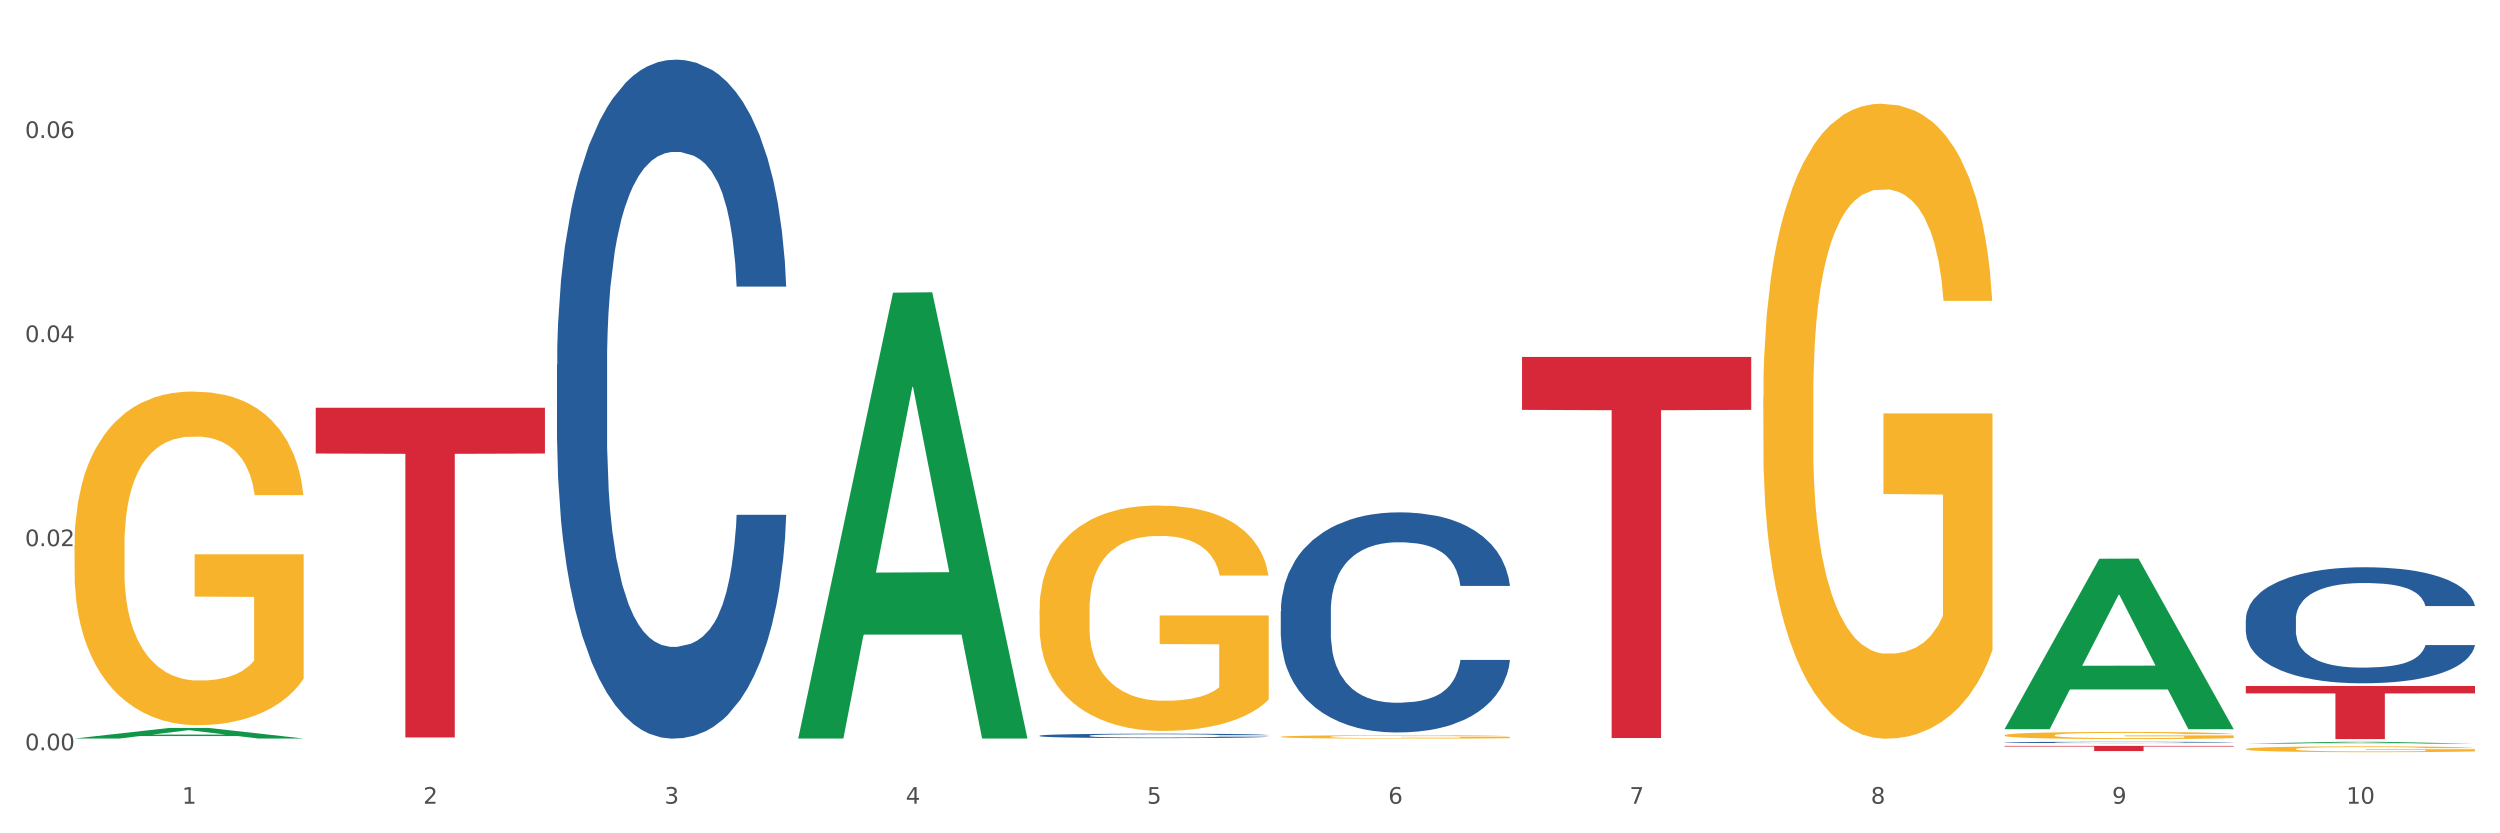
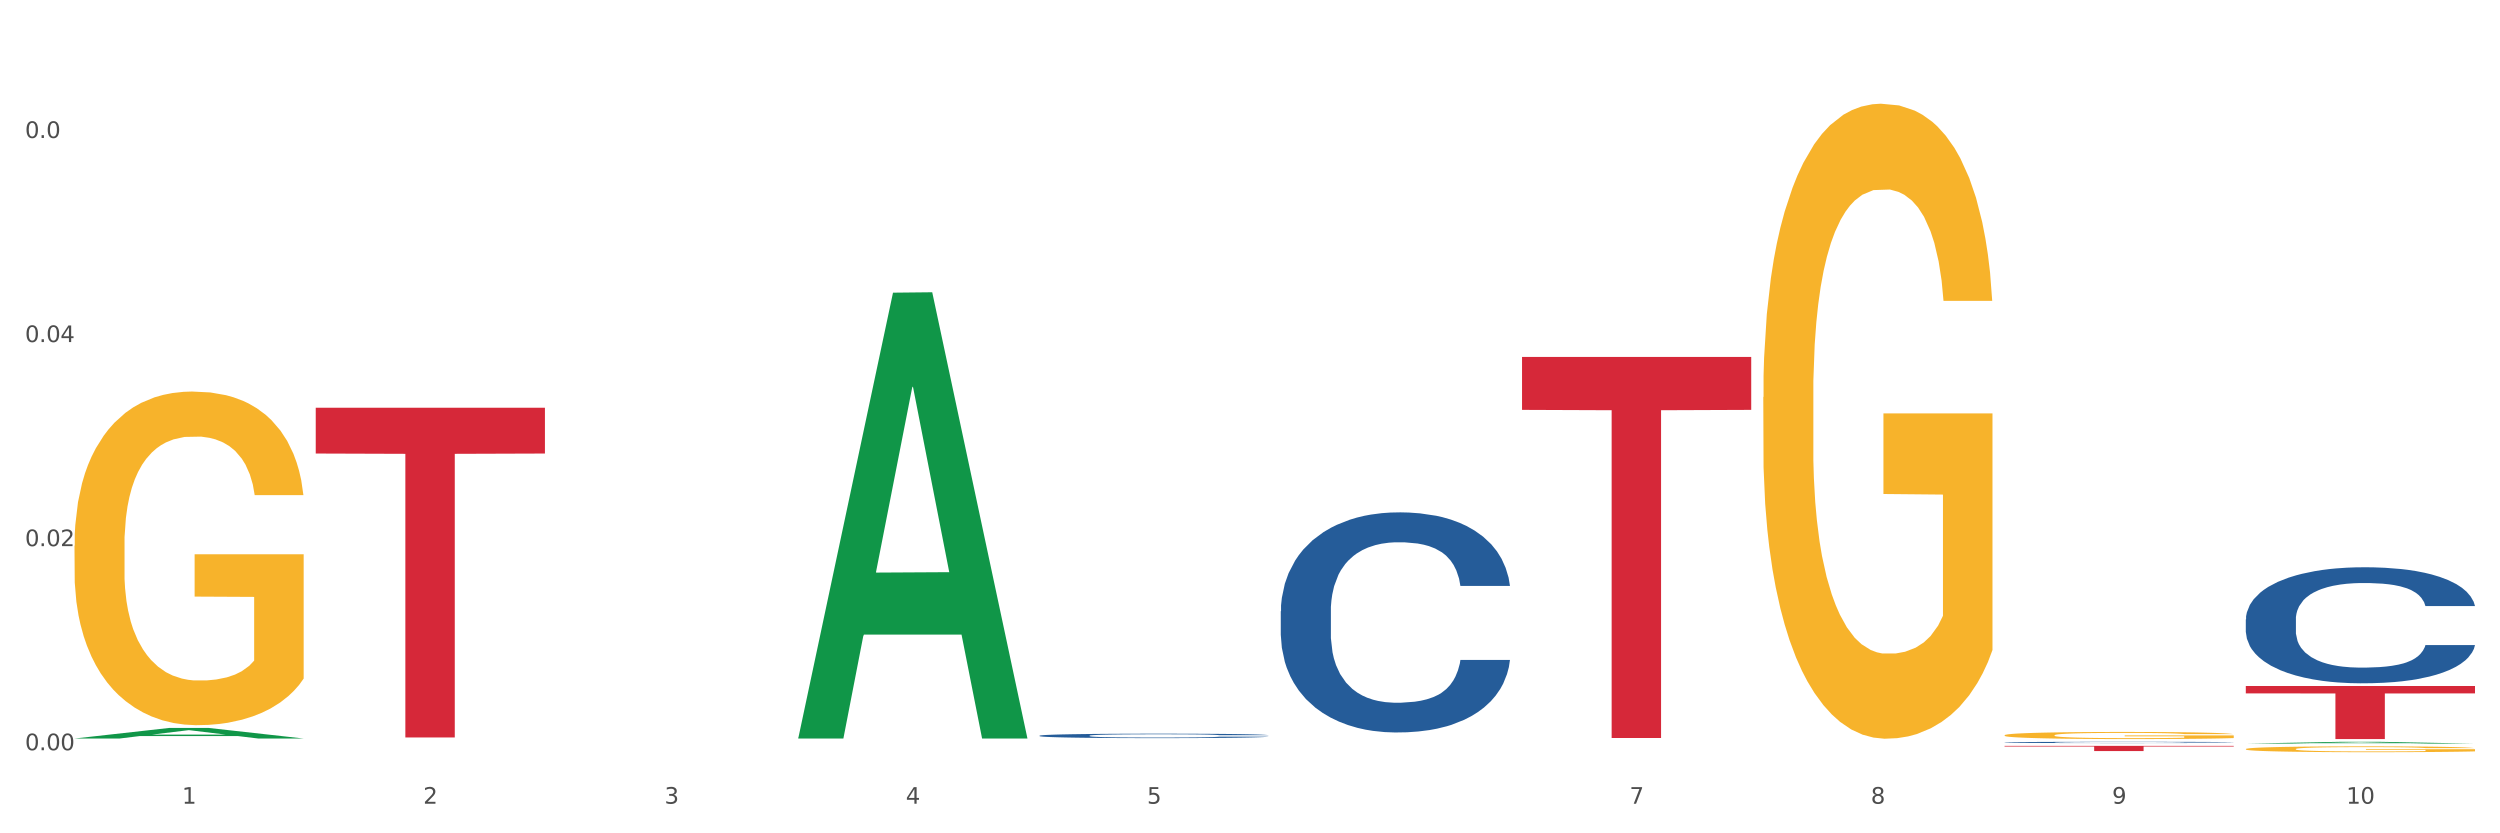
<svg xmlns="http://www.w3.org/2000/svg" xmlns:xlink="http://www.w3.org/1999/xlink" width="1080pt" height="360pt" viewBox="0 0 1080 360" version="1.1">
  <rect x="0" y="0" width="1080" height="360" fill="#333333" stroke="none" />
  <defs>
    <style type="text/css">*{stroke-linejoin: round; stroke-linecap: butt}</style>
  </defs>
  <g id="figure_1">
    <g id="patch_1">
      <path d="M 0 360  L 1080 360  L 1080 0  L 0 0  z " style="fill: #ffffff; stroke: #ffffff; stroke-linejoin: miter" />
    </g>
    <g id="axes_1">
      <g id="matplotlib.axis_1">
        <g id="xtick_1">
          <g id="text_1">
            <g style="fill: #4d4d4d" transform="translate(78.627 347.204) scale(0.096 -0.096)">
              <defs>
                <path id="DejaVuSans-31" d="M 794 531  L 1825 531  L 1825 4091  L 703 3866  L 703 4441  L 1819 4666  L 2450 4666  L 2450 531  L 3481 531  L 3481 0  L 794 0  L 794 531  z " transform="scale(0.016)" />
              </defs>
              <use xlink:href="#DejaVuSans-31" />
            </g>
          </g>
        </g>
        <g id="xtick_2">
          <g id="text_2">
            <g style="fill: #4d4d4d" transform="translate(182.851 347.204) scale(0.096 -0.096)">
              <defs>
                <path id="DejaVuSans-32" d="M 1228 531  L 3431 531  L 3431 0  L 469 0  L 469 531  Q 828 903 1448 1529  Q 2069 2156 2228 2338  Q 2531 2678 2651 2914  Q 2772 3150 2772 3378  Q 2772 3750 2511 3984  Q 2250 4219 1831 4219  Q 1534 4219 1204 4116  Q 875 4013 500 3803  L 500 4441  Q 881 4594 1212 4672  Q 1544 4750 1819 4750  Q 2544 4750 2975 4387  Q 3406 4025 3406 3419  Q 3406 3131 3298 2873  Q 3191 2616 2906 2266  Q 2828 2175 2409 1742  Q 1991 1309 1228 531  z " transform="scale(0.016)" />
              </defs>
              <use xlink:href="#DejaVuSans-32" />
            </g>
          </g>
        </g>
        <g id="xtick_3">
          <g id="text_3">
            <g style="fill: #4d4d4d" transform="translate(287.074 347.204) scale(0.096 -0.096)">
              <defs>
                <path id="DejaVuSans-33" d="M 2597 2516  Q 3050 2419 3304 2112  Q 3559 1806 3559 1356  Q 3559 666 3084 287  Q 2609 -91 1734 -91  Q 1441 -91 1130 -33  Q 819 25 488 141  L 488 750  Q 750 597 1062 519  Q 1375 441 1716 441  Q 2309 441 2620 675  Q 2931 909 2931 1356  Q 2931 1769 2642 2001  Q 2353 2234 1838 2234  L 1294 2234  L 1294 2753  L 1863 2753  Q 2328 2753 2575 2939  Q 2822 3125 2822 3475  Q 2822 3834 2567 4026  Q 2313 4219 1838 4219  Q 1578 4219 1281 4162  Q 984 4106 628 3988  L 628 4550  Q 988 4650 1302 4700  Q 1616 4750 1894 4750  Q 2613 4750 3031 4423  Q 3450 4097 3450 3541  Q 3450 3153 3228 2886  Q 3006 2619 2597 2516  z " transform="scale(0.016)" />
              </defs>
              <use xlink:href="#DejaVuSans-33" />
            </g>
          </g>
        </g>
        <g id="xtick_4">
          <g id="text_4">
            <g style="fill: #4d4d4d" transform="translate(391.298 347.204) scale(0.096 -0.096)">
              <defs>
                <path id="DejaVuSans-34" d="M 2419 4116  L 825 1625  L 2419 1625  L 2419 4116  z M 2253 4666  L 3047 4666  L 3047 1625  L 3713 1625  L 3713 1100  L 3047 1100  L 3047 0  L 2419 0  L 2419 1100  L 313 1100  L 313 1709  L 2253 4666  z " transform="scale(0.016)" />
              </defs>
              <use xlink:href="#DejaVuSans-34" />
            </g>
          </g>
        </g>
        <g id="xtick_5">
          <g id="text_5">
            <g style="fill: #4d4d4d" transform="translate(495.522 347.204) scale(0.096 -0.096)">
              <defs>
                <path id="DejaVuSans-35" d="M 691 4666  L 3169 4666  L 3169 4134  L 1269 4134  L 1269 2991  Q 1406 3038 1543 3061  Q 1681 3084 1819 3084  Q 2600 3084 3056 2656  Q 3513 2228 3513 1497  Q 3513 744 3044 326  Q 2575 -91 1722 -91  Q 1428 -91 1123 -41  Q 819 9 494 109  L 494 744  Q 775 591 1075 516  Q 1375 441 1709 441  Q 2250 441 2565 725  Q 2881 1009 2881 1497  Q 2881 1984 2565 2268  Q 2250 2553 1709 2553  Q 1456 2553 1204 2497  Q 953 2441 691 2322  L 691 4666  z " transform="scale(0.016)" />
              </defs>
              <use xlink:href="#DejaVuSans-35" />
            </g>
          </g>
        </g>
        <g id="xtick_6">
          <g id="text_6">
            <g style="fill: #4d4d4d" transform="translate(599.745 347.204) scale(0.096 -0.096)">
              <defs>
-                 <path id="DejaVuSans-36" d="M 2113 2584  Q 1688 2584 1439 2293  Q 1191 2003 1191 1497  Q 1191 994 1439 701  Q 1688 409 2113 409  Q 2538 409 2786 701  Q 3034 994 3034 1497  Q 3034 2003 2786 2293  Q 2538 2584 2113 2584  z M 3366 4563  L 3366 3988  Q 3128 4100 2886 4159  Q 2644 4219 2406 4219  Q 1781 4219 1451 3797  Q 1122 3375 1075 2522  Q 1259 2794 1537 2939  Q 1816 3084 2150 3084  Q 2853 3084 3261 2657  Q 3669 2231 3669 1497  Q 3669 778 3244 343  Q 2819 -91 2113 -91  Q 1303 -91 875 529  Q 447 1150 447 2328  Q 447 3434 972 4092  Q 1497 4750 2381 4750  Q 2619 4750 2861 4703  Q 3103 4656 3366 4563  z " transform="scale(0.016)" />
-               </defs>
+                 </defs>
              <use xlink:href="#DejaVuSans-36" />
            </g>
          </g>
        </g>
        <g id="xtick_7">
          <g id="text_7">
            <g style="fill: #4d4d4d" transform="translate(703.969 347.204) scale(0.096 -0.096)">
              <defs>
                <path id="DejaVuSans-37" d="M 525 4666  L 3525 4666  L 3525 4397  L 1831 0  L 1172 0  L 2766 4134  L 525 4134  L 525 4666  z " transform="scale(0.016)" />
              </defs>
              <use xlink:href="#DejaVuSans-37" />
            </g>
          </g>
        </g>
        <g id="xtick_8">
          <g id="text_8">
            <g style="fill: #4d4d4d" transform="translate(808.193 347.204) scale(0.096 -0.096)">
              <defs>
                <path id="DejaVuSans-38" d="M 2034 2216  Q 1584 2216 1326 1975  Q 1069 1734 1069 1313  Q 1069 891 1326 650  Q 1584 409 2034 409  Q 2484 409 2743 651  Q 3003 894 3003 1313  Q 3003 1734 2745 1975  Q 2488 2216 2034 2216  z M 1403 2484  Q 997 2584 770 2862  Q 544 3141 544 3541  Q 544 4100 942 4425  Q 1341 4750 2034 4750  Q 2731 4750 3128 4425  Q 3525 4100 3525 3541  Q 3525 3141 3298 2862  Q 3072 2584 2669 2484  Q 3125 2378 3379 2068  Q 3634 1759 3634 1313  Q 3634 634 3220 271  Q 2806 -91 2034 -91  Q 1263 -91 848 271  Q 434 634 434 1313  Q 434 1759 690 2068  Q 947 2378 1403 2484  z M 1172 3481  Q 1172 3119 1398 2916  Q 1625 2713 2034 2713  Q 2441 2713 2670 2916  Q 2900 3119 2900 3481  Q 2900 3844 2670 4047  Q 2441 4250 2034 4250  Q 1625 4250 1398 4047  Q 1172 3844 1172 3481  z " transform="scale(0.016)" />
              </defs>
              <use xlink:href="#DejaVuSans-38" />
            </g>
          </g>
        </g>
        <g id="xtick_9">
          <g id="text_9">
            <g style="fill: #4d4d4d" transform="translate(912.416 347.204) scale(0.096 -0.096)">
              <defs>
                <path id="DejaVuSans-39" d="M 703 97  L 703 672  Q 941 559 1184 500  Q 1428 441 1663 441  Q 2288 441 2617 861  Q 2947 1281 2994 2138  Q 2813 1869 2534 1725  Q 2256 1581 1919 1581  Q 1219 1581 811 2004  Q 403 2428 403 3163  Q 403 3881 828 4315  Q 1253 4750 1959 4750  Q 2769 4750 3195 4129  Q 3622 3509 3622 2328  Q 3622 1225 3098 567  Q 2575 -91 1691 -91  Q 1453 -91 1209 -44  Q 966 3 703 97  z M 1959 2075  Q 2384 2075 2632 2365  Q 2881 2656 2881 3163  Q 2881 3666 2632 3958  Q 2384 4250 1959 4250  Q 1534 4250 1286 3958  Q 1038 3666 1038 3163  Q 1038 2656 1286 2365  Q 1534 2075 1959 2075  z " transform="scale(0.016)" />
              </defs>
              <use xlink:href="#DejaVuSans-39" />
            </g>
          </g>
        </g>
        <g id="xtick_10">
          <g id="text_10">
            <g style="fill: #4d4d4d" transform="translate(1013.586 347.204) scale(0.096 -0.096)">
              <defs>
                <path id="DejaVuSans-30" d="M 2034 4250  Q 1547 4250 1301 3770  Q 1056 3291 1056 2328  Q 1056 1369 1301 889  Q 1547 409 2034 409  Q 2525 409 2770 889  Q 3016 1369 3016 2328  Q 3016 3291 2770 3770  Q 2525 4250 2034 4250  z M 2034 4750  Q 2819 4750 3233 4129  Q 3647 3509 3647 2328  Q 3647 1150 3233 529  Q 2819 -91 2034 -91  Q 1250 -91 836 529  Q 422 1150 422 2328  Q 422 3509 836 4129  Q 1250 4750 2034 4750  z " transform="scale(0.016)" />
              </defs>
              <use xlink:href="#DejaVuSans-31" />
              <use xlink:href="#DejaVuSans-30" transform="translate(63.623 0)" />
            </g>
          </g>
        </g>
        <g id="xtick_11" />
        <g id="xtick_12" />
        <g id="xtick_13" />
        <g id="xtick_14" />
        <g id="xtick_15" />
        <g id="xtick_16" />
        <g id="xtick_17" />
        <g id="xtick_18" />
        <g id="xtick_19" />
      </g>
      <g id="matplotlib.axis_2">
        <g id="ytick_1">
          <g id="text_11">
            <g style="fill: #4d4d4d" transform="translate(10.8 324.106) scale(0.096 -0.096)">
              <defs>
                <path id="DejaVuSans-2e" d="M 684 794  L 1344 794  L 1344 0  L 684 0  L 684 794  z " transform="scale(0.016)" />
              </defs>
              <use xlink:href="#DejaVuSans-30" />
              <use xlink:href="#DejaVuSans-2e" transform="translate(63.623 0)" />
              <use xlink:href="#DejaVuSans-30" transform="translate(95.41 0)" />
              <use xlink:href="#DejaVuSans-30" transform="translate(159.033 0)" />
            </g>
          </g>
        </g>
        <g id="ytick_2">
          <g id="text_12">
            <g style="fill: #4d4d4d" transform="translate(10.8 235.94) scale(0.096 -0.096)">
              <use xlink:href="#DejaVuSans-30" />
              <use xlink:href="#DejaVuSans-2e" transform="translate(63.623 0)" />
              <use xlink:href="#DejaVuSans-30" transform="translate(95.41 0)" />
              <use xlink:href="#DejaVuSans-32" transform="translate(159.033 0)" />
            </g>
          </g>
        </g>
        <g id="ytick_3">
          <g id="text_13">
            <g style="fill: #4d4d4d" transform="translate(10.8 147.774) scale(0.096 -0.096)">
              <use xlink:href="#DejaVuSans-30" />
              <use xlink:href="#DejaVuSans-2e" transform="translate(63.623 0)" />
              <use xlink:href="#DejaVuSans-30" transform="translate(95.41 0)" />
              <use xlink:href="#DejaVuSans-34" transform="translate(159.033 0)" />
            </g>
          </g>
        </g>
        <g id="ytick_4">
          <g id="text_14">
            <g style="fill: #4d4d4d" transform="translate(10.8 59.608) scale(0.096 -0.096)">
              <use xlink:href="#DejaVuSans-30" />
              <use xlink:href="#DejaVuSans-2e" transform="translate(63.623 0)" />
              <use xlink:href="#DejaVuSans-30" transform="translate(95.41 0)" />
              <use xlink:href="#DejaVuSans-36" transform="translate(159.033 0)" />
            </g>
          </g>
        </g>
        <g id="ytick_5" />
        <g id="ytick_6" />
        <g id="ytick_7" />
        <g id="ytick_8" />
      </g>
      <g id="PolyCollection_1">
        <path d="M 32.175 319.033  L 32.277 319.029  L 73.107 314.467  L 90.051 314.463  L 131.187 319.042  L 111.589 319.042  L 102.709 317.976  L 60.552 317.976  L 60.246 317.993  L 51.671 319.042  L 32.175 319.042  L 32.175 319.033  L 65.86 317.339  L 97.401 317.335  L 81.783 315.439  L 81.579 315.43  L 81.375 315.443  L 65.758 317.335  L 65.86 317.339  L 32.175 319.033  z " clip-path="url(#p95e0b99936)" style="fill: #109648" />
        <path d="M 865.964 322.201  L 964.976 322.201  L 964.976 322.515  L 926.028 322.517  L 926.028 324.459  L 904.677 324.459  L 904.677 322.517  L 865.964 322.515  L 865.964 322.203  L 865.964 322.201  z " clip-path="url(#p95e0b99936)" style="fill: #d62839" />
        <path d="M 657.517 154.188  L 756.529 154.188  L 756.529 177.065  L 717.581 177.219  L 717.581 318.809  L 696.23 318.809  L 696.23 177.219  L 657.517 177.065  L 657.517 154.342  L 657.517 154.188  z " clip-path="url(#p95e0b99936)" style="fill: #d62839" />
        <path d="M 136.399 176.127  L 235.411 176.127  L 235.411 195.925  L 196.463 196.059  L 196.463 318.589  L 175.112 318.589  L 175.112 196.059  L 136.399 195.925  L 136.399 176.261  L 136.399 176.127  z " clip-path="url(#p95e0b99936)" style="fill: #d62839" />
        <path d="M 970.188 323.589  L 970.304 323.586  L 970.304 323.503  L 970.538 323.432  L 971.707 323.258  L 973.461 323.115  L 974.747 323.039  L 976.032 322.976  L 977.552 322.914  L 979.422 322.849  L 982.813 322.755  L 984.917 322.706  L 987.488 322.655  L 992.164 322.581  L 995.554 322.54  L 999.061 322.505  L 1004.789 322.464  L 1008.53 322.445  L 1012.505 322.431  L 1017.297 322.422  L 1020.921 322.42  L 1028.87 322.427  L 1035.65 322.447  L 1038.923 322.464  L 1043.132 322.491  L 1045.353 322.51  L 1048.977 322.547  L 1052.717 322.595  L 1055.289 322.637  L 1059.147 322.715  L 1062.069 322.794  L 1064.758 322.891  L 1066.161 322.958  L 1067.213 323.02  L 1068.148 323.092  L 1069.083 323.205  L 1048.041 323.205  L 1047.223 323.124  L 1045.937 323.048  L 1044.067 322.974  L 1042.43 322.928  L 1039.625 322.87  L 1037.053 322.833  L 1034.364 322.805  L 1031.091 322.782  L 1028.52 322.771  L 1024.896 322.762  L 1017.765 322.764  L 1012.972 322.782  L 1009.699 322.805  L 1007.595 322.826  L 1005.724 322.849  L 1003.62 322.882  L 1001.165 322.93  L 999.412 322.974  L 997.659 323.03  L 996.256 323.085  L 994.97 323.15  L 993.918 323.219  L 993.1 323.291  L 992.398 323.378  L 991.814 323.524  L 991.814 323.841  L 992.047 323.912  L 992.632 324.007  L 993.333 324.078  L 994.502 324.164  L 995.554 324.222  L 997.542 324.305  L 999.763 324.374  L 1001.516 324.418  L 1003.27 324.455  L 1006.309 324.506  L 1009.699 324.547  L 1012.621 324.573  L 1016.596 324.596  L 1019.285 324.605  L 1021.623 324.61  L 1027.351 324.61  L 1031.442 324.603  L 1036.001 324.587  L 1039.508 324.566  L 1042.43 324.541  L 1045.704 324.499  L 1047.808 324.46  L 1047.808 323.977  L 1022.09 323.975  L 1022.09 323.653  L 1069.2 323.653  L 1069.2 324.596  L 1067.213 324.645  L 1064.992 324.688  L 1062.654 324.728  L 1059.147 324.776  L 1054.938 324.822  L 1051.198 324.855  L 1047.223 324.882  L 1042.547 324.908  L 1036.469 324.931  L 1032.728 324.94  L 1028.052 324.947  L 1022.558 324.95  L 1017.765 324.945  L 1013.089 324.933  L 1008.179 324.913  L 1003.387 324.882  L 999.763 324.852  L 996.139 324.815  L 992.281 324.767  L 989.242 324.721  L 986.904 324.679  L 984.332 324.626  L 981.527 324.557  L 979.422 324.494  L 977.552 324.43  L 975.565 324.346  L 974.162 324.275  L 972.759 324.185  L 971.941 324.118  L 971.006 324.014  L 970.304 323.868  L 970.188 323.589  z " clip-path="url(#p95e0b99936)" style="fill: #f7b32b" />
        <path d="M 865.964 317.625  L 866.081 317.623  L 866.081 317.521  L 866.315 317.434  L 867.484 317.224  L 869.237 317.049  L 870.523 316.957  L 871.809 316.881  L 873.329 316.805  L 875.199 316.726  L 878.589 316.611  L 880.693 316.552  L 883.265 316.49  L 887.941 316.4  L 891.331 316.35  L 894.838 316.308  L 900.566 316.257  L 904.306 316.235  L 908.281 316.218  L 913.074 316.206  L 916.698 316.204  L 924.647 316.212  L 931.427 316.237  L 934.7 316.257  L 938.908 316.291  L 941.129 316.313  L 944.753 316.358  L 948.494 316.417  L 951.066 316.468  L 954.923 316.563  L 957.846 316.659  L 960.534 316.777  L 961.937 316.858  L 962.989 316.934  L 963.924 317.021  L 964.859 317.159  L 943.818 317.159  L 943 317.061  L 941.714 316.968  L 939.843 316.878  L 938.207 316.822  L 935.401 316.752  L 932.829 316.707  L 930.141 316.673  L 926.868 316.645  L 924.296 316.631  L 920.672 316.619  L 913.541 316.622  L 908.749 316.645  L 905.475 316.673  L 903.371 316.698  L 901.501 316.726  L 899.397 316.766  L 896.942 316.825  L 895.188 316.878  L 893.435 316.945  L 892.032 317.013  L 890.746 317.092  L 889.694 317.176  L 888.876 317.263  L 888.175 317.37  L 887.59 317.547  L 887.59 317.932  L 887.824 318.019  L 888.408 318.134  L 889.11 318.221  L 890.279 318.325  L 891.331 318.395  L 893.318 318.496  L 895.539 318.581  L 897.293 318.634  L 899.046 318.679  L 902.085 318.741  L 905.475 318.791  L 908.398 318.822  L 912.372 318.85  L 915.061 318.862  L 917.399 318.867  L 923.127 318.867  L 927.218 318.859  L 931.777 318.839  L 935.284 318.814  L 938.207 318.783  L 941.48 318.732  L 943.584 318.685  L 943.584 318.097  L 917.867 318.095  L 917.867 317.704  L 964.976 317.704  L 964.976 318.85  L 962.989 318.909  L 960.768 318.963  L 958.43 319.011  L 954.923 319.07  L 950.715 319.126  L 946.974 319.165  L 943 319.199  L 938.324 319.23  L 932.245 319.258  L 928.504 319.269  L 923.828 319.277  L 918.334 319.28  L 913.541 319.275  L 908.865 319.261  L 903.956 319.235  L 899.163 319.199  L 895.539 319.162  L 891.915 319.117  L 888.058 319.058  L 885.018 319.002  L 882.68 318.952  L 880.109 318.887  L 877.303 318.803  L 875.199 318.727  L 873.329 318.648  L 871.341 318.547  L 869.938 318.46  L 868.536 318.35  L 867.717 318.269  L 866.782 318.142  L 866.081 317.965  L 865.964 317.625  z " clip-path="url(#p95e0b99936)" style="fill: #f7b32b" />
        <path d="M 761.74 171.567  L 761.857 171.316  L 761.857 162.297  L 762.091 154.53  L 763.26 135.74  L 765.013 120.207  L 766.299 111.939  L 767.585 105.174  L 769.105 98.41  L 770.975 91.395  L 774.365 81.123  L 776.469 75.861  L 779.041 70.349  L 783.717 62.332  L 787.107 57.823  L 790.614 54.064  L 796.342 49.555  L 800.083 47.55  L 804.057 46.047  L 808.85 45.045  L 812.474 44.795  L 820.423 45.546  L 827.203 47.801  L 830.476 49.555  L 834.685 52.561  L 836.906 54.566  L 840.529 58.574  L 844.27 63.835  L 846.842 68.345  L 850.7 76.863  L 853.622 85.382  L 856.311 95.904  L 857.713 103.17  L 858.766 109.935  L 859.701 117.701  L 860.636 129.978  L 839.594 129.978  L 838.776 121.209  L 837.49 112.941  L 835.62 104.924  L 833.983 99.913  L 831.178 93.65  L 828.606 89.641  L 825.917 86.634  L 822.644 84.129  L 820.072 82.876  L 816.448 81.874  L 809.318 82.125  L 804.525 84.129  L 801.252 86.634  L 799.148 88.889  L 797.277 91.395  L 795.173 94.902  L 792.718 100.164  L 790.965 104.924  L 789.211 110.937  L 787.809 116.95  L 786.523 123.965  L 785.471 131.481  L 784.652 139.248  L 783.951 148.768  L 783.366 164.552  L 783.366 198.876  L 783.6 206.642  L 784.185 216.914  L 784.886 224.681  L 786.055 233.951  L 787.107 240.214  L 789.094 249.234  L 791.315 256.75  L 793.069 261.51  L 794.822 265.519  L 797.862 271.031  L 801.252 275.54  L 804.174 278.296  L 808.149 280.802  L 810.837 281.804  L 813.175 282.305  L 818.903 282.305  L 822.995 281.553  L 827.554 279.8  L 831.061 277.545  L 833.983 274.789  L 837.256 270.279  L 839.36 266.02  L 839.36 213.657  L 813.643 213.407  L 813.643 178.582  L 860.753 178.582  L 860.753 280.802  L 858.766 286.063  L 856.544 290.823  L 854.206 295.082  L 850.7 300.344  L 846.491 305.354  L 842.751 308.862  L 838.776 311.868  L 834.1 314.624  L 828.021 317.13  L 824.281 318.132  L 819.605 318.884  L 814.111 319.134  L 809.318 318.633  L 804.642 317.38  L 799.732 315.125  L 794.939 311.868  L 791.315 308.611  L 787.692 304.603  L 783.834 299.342  L 780.795 294.331  L 778.457 289.821  L 775.885 284.059  L 773.079 276.543  L 770.975 269.778  L 769.105 262.763  L 767.118 253.744  L 765.715 245.977  L 764.312 236.206  L 763.494 228.94  L 762.559 217.666  L 761.857 201.882  L 761.74 171.567  z " clip-path="url(#p95e0b99936)" style="fill: #f7b32b" />
        <path d="M 970.188 296.365  L 1069.2 296.365  L 1069.2 299.55  L 1030.252 299.571  L 1030.252 319.28  L 1008.901 319.28  L 1008.901 299.571  L 970.188 299.55  L 970.188 296.387  L 970.188 296.365  z " clip-path="url(#p95e0b99936)" style="fill: #d62839" />
-         <path d="M 449.069 263.386  L 449.186 263.297  L 449.186 260.095  L 449.42 257.338  L 450.589 250.668  L 452.343 245.153  L 453.628 242.218  L 454.914 239.817  L 456.434 237.416  L 458.304 234.925  L 461.694 231.279  L 463.799 229.411  L 466.37 227.454  L 471.046 224.608  L 474.436 223.007  L 477.943 221.673  L 483.671 220.072  L 487.412 219.361  L 491.386 218.827  L 496.179 218.471  L 499.803 218.382  L 507.752 218.649  L 514.532 219.45  L 517.805 220.072  L 522.014 221.14  L 524.235 221.851  L 527.859 223.274  L 531.599 225.142  L 534.171 226.743  L 538.029 229.767  L 540.951 232.791  L 543.64 236.526  L 545.043 239.105  L 546.095 241.507  L 547.03 244.264  L 547.965 248.622  L 526.923 248.622  L 526.105 245.509  L 524.819 242.574  L 522.949 239.728  L 521.312 237.949  L 518.507 235.726  L 515.935 234.303  L 513.246 233.235  L 509.973 232.346  L 507.401 231.901  L 503.778 231.546  L 496.647 231.634  L 491.854 232.346  L 488.581 233.235  L 486.477 234.036  L 484.606 234.925  L 482.502 236.17  L 480.047 238.038  L 478.294 239.728  L 476.54 241.863  L 475.138 243.997  L 473.852 246.487  L 472.8 249.156  L 471.981 251.913  L 471.28 255.293  L 470.696 260.896  L 470.696 273.081  L 470.929 275.838  L 471.514 279.484  L 472.215 282.241  L 473.384 285.532  L 474.436 287.756  L 476.424 290.958  L 478.645 293.626  L 480.398 295.316  L 482.152 296.739  L 485.191 298.695  L 488.581 300.296  L 491.503 301.275  L 495.478 302.164  L 498.167 302.52  L 500.505 302.698  L 506.232 302.698  L 510.324 302.431  L 514.883 301.808  L 518.39 301.008  L 521.312 300.029  L 524.585 298.429  L 526.69 296.917  L 526.69 278.328  L 500.972 278.239  L 500.972 265.876  L 548.082 265.876  L 548.082 302.164  L 546.095 304.032  L 543.874 305.722  L 541.536 307.234  L 538.029 309.101  L 533.82 310.88  L 530.08 312.125  L 526.105 313.193  L 521.429 314.171  L 515.351 315.06  L 511.61 315.416  L 506.934 315.683  L 501.44 315.772  L 496.647 315.594  L 491.971 315.149  L 487.061 314.349  L 482.268 313.193  L 478.645 312.036  L 475.021 310.613  L 471.163 308.746  L 468.124 306.967  L 465.786 305.366  L 463.214 303.32  L 460.409 300.652  L 458.304 298.251  L 456.434 295.76  L 454.447 292.559  L 453.044 289.801  L 451.641 286.333  L 450.823 283.753  L 449.888 279.751  L 449.186 274.148  L 449.069 263.386  z " clip-path="url(#p95e0b99936)" style="fill: #f7b32b" />
        <path d="M 32.175 235.748  L 32.292 235.617  L 32.292 230.878  L 32.526 226.797  L 33.695 216.924  L 35.448 208.763  L 36.734 204.418  L 38.02 200.864  L 39.54 197.31  L 41.41 193.624  L 44.8 188.227  L 46.904 185.462  L 49.476 182.566  L 54.152 178.354  L 57.542 175.984  L 61.049 174.01  L 66.777 171.64  L 70.517 170.587  L 74.492 169.797  L 79.285 169.271  L 82.909 169.139  L 90.858 169.534  L 97.638 170.719  L 100.911 171.64  L 105.119 173.22  L 107.34 174.273  L 110.964 176.379  L 114.705 179.144  L 117.277 181.513  L 121.134 185.989  L 124.057 190.465  L 126.745 195.994  L 128.148 199.811  L 129.2 203.365  L 130.135 207.446  L 131.071 213.896  L 110.029 213.896  L 109.211 209.289  L 107.925 204.945  L 106.054 200.733  L 104.418 198.1  L 101.612 194.809  L 99.041 192.703  L 96.352 191.123  L 93.079 189.807  L 90.507 189.148  L 86.883 188.622  L 79.752 188.753  L 74.96 189.807  L 71.686 191.123  L 69.582 192.308  L 67.712 193.624  L 65.608 195.467  L 63.153 198.231  L 61.399 200.733  L 59.646 203.892  L 58.243 207.051  L 56.957 210.737  L 55.905 214.686  L 55.087 218.767  L 54.386 223.769  L 53.801 232.063  L 53.801 250.097  L 54.035 254.178  L 54.619 259.575  L 55.321 263.656  L 56.49 268.527  L 57.542 271.818  L 59.529 276.557  L 61.75 280.506  L 63.504 283.007  L 65.257 285.113  L 68.296 288.009  L 71.686 290.379  L 74.609 291.827  L 78.583 293.143  L 81.272 293.67  L 83.61 293.933  L 89.338 293.933  L 93.429 293.538  L 97.988 292.616  L 101.495 291.432  L 104.418 289.984  L 107.691 287.614  L 109.795 285.376  L 109.795 257.864  L 84.078 257.732  L 84.078 239.434  L 131.187 239.434  L 131.187 293.143  L 129.2 295.907  L 126.979 298.409  L 124.641 300.646  L 121.134 303.411  L 116.926 306.044  L 113.185 307.887  L 109.211 309.466  L 104.535 310.914  L 98.456 312.231  L 94.715 312.757  L 90.039 313.152  L 84.545 313.284  L 79.752 313.021  L 75.076 312.362  L 70.167 311.178  L 65.374 309.466  L 61.75 307.755  L 58.126 305.649  L 54.269 302.884  L 51.229 300.252  L 48.891 297.882  L 46.32 294.854  L 43.514 290.905  L 41.41 287.351  L 39.54 283.665  L 37.552 278.926  L 36.15 274.845  L 34.747 269.711  L 33.928 265.894  L 32.993 259.97  L 32.292 251.677  L 32.175 235.748  z " clip-path="url(#p95e0b99936)" style="fill: #f7b32b" />
-         <path d="M 240.622 157.56  L 240.739 157.292  L 240.739 149.791  L 241.09 139.611  L 242.378 120.859  L 244.016 106.661  L 246.825 90.052  L 248.347 83.087  L 250.336 75.318  L 254.432 62.728  L 259.114 52.012  L 262.391 46.119  L 264.849 42.368  L 270.349 35.671  L 273.509 32.725  L 276.786 30.314  L 279.595 28.706  L 284.277 26.831  L 288.022 26.027  L 292.352 25.759  L 295.98 26.027  L 300.779 27.099  L 307.801 30.314  L 310.493 32.189  L 314.121 35.403  L 317.866 39.69  L 320.909 43.976  L 324.42 50.137  L 328.048 58.174  L 331.559 68.353  L 334.017 77.729  L 336.007 87.641  L 337.762 99.696  L 339.049 112.823  L 339.635 123.806  L 318.217 123.806  L 317.632 113.894  L 316.462 103.179  L 315.291 95.946  L 314.004 90.052  L 312.014 83.355  L 310.259 79.069  L 307.333 73.979  L 304.641 70.764  L 302.417 68.889  L 299.725 67.282  L 293.991 65.675  L 289.894 65.675  L 287.32 66.21  L 284.16 67.55  L 281.468 69.425  L 278.308 72.64  L 275.85 76.122  L 273.392 80.676  L 271.988 83.891  L 269.881 89.784  L 268.477 94.606  L 266.604 102.911  L 265.551 108.804  L 263.678 124.074  L 262.859 135.325  L 262.508 143.094  L 262.274 151.666  L 262.274 193.456  L 262.976 212.208  L 263.561 220.245  L 264.498 229.353  L 266.253 241.14  L 268.828 252.659  L 271.52 260.964  L 273.743 266.054  L 275.85 269.804  L 277.957 272.751  L 280.532 275.43  L 282.638 277.037  L 285.798 278.644  L 289.543 279.448  L 292.469 279.448  L 298.438 278.108  L 301.13 276.769  L 303.705 274.894  L 306.513 271.947  L 308.737 268.732  L 310.025 266.321  L 312.131 261.232  L 313.77 255.874  L 315.174 249.712  L 316.11 244.355  L 317.164 236.318  L 317.983 227.21  L 318.217 222.388  L 339.635 222.388  L 339.167 232.032  L 338.347 241.408  L 336.709 253.999  L 335.421 261.232  L 333.432 270.072  L 331.325 277.573  L 328.399 285.877  L 325.707 292.039  L 322.899 297.396  L 319.856 302.218  L 314.355 308.915  L 312.365 310.791  L 308.152 314.005  L 304.875 315.88  L 300.077 317.756  L 295.161 318.827  L 290.011 319.095  L 285.447 318.559  L 280.414 316.952  L 277.254 315.345  L 273.743 312.934  L 269.647 309.183  L 265.785 304.629  L 262.157 299.271  L 258.763 293.11  L 255.603 286.145  L 251.507 274.626  L 248.464 263.375  L 246.24 252.927  L 244.718 244.087  L 243.197 232.836  L 242.378 225.067  L 241.09 206.315  L 240.622 188.902  L 240.622 157.56  z " clip-path="url(#p95e0b99936)" style="fill: #255c99" />
-         <path d="M 553.293 318.293  L 553.41 318.291  L 553.41 318.243  L 553.644 318.201  L 554.813 318.1  L 556.566 318.016  L 557.852 317.972  L 559.138 317.936  L 560.658 317.899  L 562.528 317.861  L 565.918 317.806  L 568.022 317.778  L 570.594 317.748  L 575.27 317.705  L 578.66 317.681  L 582.167 317.661  L 587.895 317.636  L 591.636 317.626  L 595.61 317.617  L 600.403 317.612  L 604.027 317.611  L 611.976 317.615  L 618.756 317.627  L 622.029 317.636  L 626.237 317.653  L 628.458 317.663  L 632.082 317.685  L 635.823 317.713  L 638.395 317.737  L 642.252 317.783  L 645.175 317.829  L 647.863 317.886  L 649.266 317.925  L 650.318 317.961  L 651.253 318.003  L 652.189 318.069  L 631.147 318.069  L 630.329 318.022  L 629.043 317.977  L 627.173 317.934  L 625.536 317.907  L 622.73 317.874  L 620.159 317.852  L 617.47 317.836  L 614.197 317.822  L 611.625 317.816  L 608.001 317.81  L 600.87 317.812  L 596.078 317.822  L 592.805 317.836  L 590.7 317.848  L 588.83 317.861  L 586.726 317.88  L 584.271 317.909  L 582.518 317.934  L 580.764 317.967  L 579.361 317.999  L 578.075 318.037  L 577.023 318.077  L 576.205 318.119  L 575.504 318.17  L 574.919 318.255  L 574.919 318.44  L 575.153 318.482  L 575.737 318.537  L 576.439 318.579  L 577.608 318.628  L 578.66 318.662  L 580.647 318.711  L 582.868 318.751  L 584.622 318.777  L 586.375 318.798  L 589.415 318.828  L 592.805 318.852  L 595.727 318.867  L 599.702 318.88  L 602.39 318.886  L 604.728 318.889  L 610.456 318.889  L 614.548 318.885  L 619.107 318.875  L 622.613 318.863  L 625.536 318.848  L 628.809 318.824  L 630.913 318.801  L 630.913 318.519  L 605.196 318.518  L 605.196 318.331  L 652.306 318.331  L 652.306 318.88  L 650.318 318.909  L 648.097 318.934  L 645.759 318.957  L 642.252 318.986  L 638.044 319.013  L 634.303 319.031  L 630.329 319.048  L 625.653 319.062  L 619.574 319.076  L 615.833 319.081  L 611.158 319.085  L 605.663 319.087  L 600.87 319.084  L 596.195 319.077  L 591.285 319.065  L 586.492 319.048  L 582.868 319.03  L 579.244 319.009  L 575.387 318.98  L 572.347 318.953  L 570.009 318.929  L 567.438 318.898  L 564.632 318.858  L 562.528 318.821  L 560.658 318.783  L 558.67 318.735  L 557.268 318.693  L 555.865 318.641  L 555.047 318.601  L 554.111 318.541  L 553.41 318.456  L 553.293 318.293  z " clip-path="url(#p95e0b99936)" style="fill: #f7b32b" />
        <path d="M 553.293 264.063  L 553.41 263.976  L 553.41 261.545  L 553.761 258.245  L 555.049 252.165  L 556.687 247.562  L 559.496 242.178  L 561.017 239.92  L 563.007 237.401  L 567.103 233.319  L 571.785 229.846  L 575.062 227.935  L 577.52 226.719  L 583.02 224.548  L 586.18 223.593  L 589.457 222.811  L 592.266 222.29  L 596.948 221.682  L 600.693 221.421  L 605.023 221.335  L 608.651 221.421  L 613.45 221.769  L 620.472 222.811  L 623.164 223.419  L 626.792 224.461  L 630.537 225.851  L 633.58 227.24  L 637.091 229.238  L 640.719 231.843  L 644.23 235.143  L 646.688 238.183  L 648.677 241.396  L 650.433 245.304  L 651.72 249.56  L 652.306 253.121  L 630.888 253.121  L 630.303 249.907  L 629.132 246.433  L 627.962 244.088  L 626.675 242.178  L 624.685 240.007  L 622.929 238.617  L 620.004 236.967  L 617.312 235.925  L 615.088 235.317  L 612.396 234.796  L 606.661 234.275  L 602.565 234.275  L 599.99 234.448  L 596.83 234.883  L 594.139 235.491  L 590.979 236.533  L 588.521 237.662  L 586.063 239.138  L 584.659 240.18  L 582.552 242.091  L 581.148 243.654  L 579.275 246.346  L 578.222 248.257  L 576.349 253.207  L 575.53 256.855  L 575.179 259.374  L 574.945 262.153  L 574.945 275.701  L 575.647 281.78  L 576.232 284.385  L 577.168 287.338  L 578.924 291.159  L 581.499 294.894  L 584.191 297.586  L 586.414 299.236  L 588.521 300.452  L 590.628 301.407  L 593.202 302.276  L 595.309 302.797  L 598.469 303.318  L 602.214 303.579  L 605.14 303.579  L 611.109 303.144  L 613.801 302.71  L 616.375 302.102  L 619.184 301.147  L 621.408 300.105  L 622.695 299.323  L 624.802 297.673  L 626.441 295.936  L 627.845 293.939  L 628.781 292.202  L 629.835 289.596  L 630.654 286.643  L 630.888 285.08  L 652.306 285.08  L 651.837 288.207  L 651.018 291.246  L 649.38 295.328  L 648.092 297.673  L 646.103 300.539  L 643.996 302.971  L 641.07 305.663  L 638.378 307.66  L 635.569 309.397  L 632.526 310.961  L 627.026 313.132  L 625.036 313.74  L 620.823 314.782  L 617.546 315.39  L 612.747 315.998  L 607.832 316.345  L 602.682 316.432  L 598.118 316.258  L 593.085 315.737  L 589.925 315.216  L 586.414 314.434  L 582.318 313.219  L 578.456 311.742  L 574.828 310.005  L 571.434 308.008  L 568.274 305.75  L 564.177 302.015  L 561.135 298.368  L 558.911 294.981  L 557.389 292.115  L 555.868 288.467  L 555.049 285.949  L 553.761 279.869  L 553.293 274.224  L 553.293 264.063  z " clip-path="url(#p95e0b99936)" style="fill: #255c99" />
        <path d="M 865.964 320.712  L 866.081 320.712  L 866.081 320.697  L 866.432 320.678  L 867.719 320.642  L 869.358 320.614  L 872.167 320.583  L 873.688 320.569  L 875.678 320.554  L 879.774 320.53  L 884.456 320.509  L 887.733 320.498  L 890.19 320.491  L 895.691 320.478  L 898.851 320.472  L 902.128 320.468  L 904.937 320.465  L 909.618 320.461  L 913.364 320.46  L 917.694 320.459  L 921.322 320.46  L 926.12 320.462  L 933.143 320.468  L 935.834 320.471  L 939.463 320.478  L 943.208 320.486  L 946.251 320.494  L 949.762 320.506  L 953.39 320.521  L 956.901 320.541  L 959.359 320.559  L 961.348 320.578  L 963.104 320.601  L 964.391 320.626  L 964.976 320.647  L 943.559 320.647  L 942.974 320.628  L 941.803 320.608  L 940.633 320.594  L 939.346 320.583  L 937.356 320.57  L 935.6 320.561  L 932.674 320.552  L 929.983 320.546  L 927.759 320.542  L 925.067 320.539  L 919.332 320.536  L 915.236 320.536  L 912.661 320.537  L 909.501 320.539  L 906.81 320.543  L 903.65 320.549  L 901.192 320.556  L 898.734 320.565  L 897.33 320.571  L 895.223 320.582  L 893.819 320.591  L 891.946 320.607  L 890.893 320.619  L 889.02 320.648  L 888.201 320.67  L 887.85 320.684  L 887.616 320.701  L 887.616 320.781  L 888.318 320.817  L 888.903 320.833  L 889.839 320.85  L 891.595 320.873  L 894.17 320.895  L 896.861 320.911  L 899.085 320.921  L 901.192 320.928  L 903.298 320.934  L 905.873 320.939  L 907.98 320.942  L 911.14 320.945  L 914.885 320.946  L 917.811 320.946  L 923.78 320.944  L 926.472 320.941  L 929.046 320.938  L 931.855 320.932  L 934.079 320.926  L 935.366 320.921  L 937.473 320.911  L 939.111 320.901  L 940.516 320.889  L 941.452 320.879  L 942.505 320.864  L 943.325 320.846  L 943.559 320.837  L 964.976 320.837  L 964.508 320.855  L 963.689 320.873  L 962.05 320.898  L 960.763 320.911  L 958.773 320.928  L 956.667 320.943  L 953.741 320.959  L 951.049 320.971  L 948.24 320.981  L 945.197 320.99  L 939.697 321.003  L 937.707 321.007  L 933.494 321.013  L 930.217 321.016  L 925.418 321.02  L 920.503 321.022  L 915.353 321.023  L 910.789 321.022  L 905.756 321.018  L 902.596 321.015  L 899.085 321.011  L 894.989 321.004  L 891.127 320.995  L 887.499 320.984  L 884.105 320.973  L 880.945 320.959  L 876.848 320.937  L 873.805 320.916  L 871.582 320.895  L 870.06 320.878  L 868.539 320.857  L 867.719 320.842  L 866.432 320.806  L 865.964 320.772  L 865.964 320.712  z " clip-path="url(#p95e0b99936)" style="fill: #255c99" />
        <path d="M 970.188 267.579  L 970.305 267.534  L 970.305 266.252  L 970.656 264.512  L 971.943 261.307  L 973.582 258.881  L 976.39 256.042  L 977.912 254.852  L 979.902 253.524  L 983.998 251.372  L 988.679 249.541  L 991.956 248.534  L 994.414 247.893  L 999.915 246.748  L 1003.075 246.244  L 1006.352 245.832  L 1009.161 245.558  L 1013.842 245.237  L 1017.587 245.1  L 1021.917 245.054  L 1025.546 245.1  L 1030.344 245.283  L 1037.366 245.832  L 1040.058 246.153  L 1043.686 246.702  L 1047.431 247.435  L 1050.474 248.167  L 1053.985 249.22  L 1057.613 250.594  L 1061.125 252.334  L 1063.582 253.936  L 1065.572 255.63  L 1067.327 257.69  L 1068.615 259.934  L 1069.2 261.811  L 1047.782 261.811  L 1047.197 260.117  L 1046.027 258.285  L 1044.857 257.049  L 1043.569 256.042  L 1041.58 254.898  L 1039.824 254.165  L 1036.898 253.295  L 1034.206 252.746  L 1031.983 252.425  L 1029.291 252.151  L 1023.556 251.876  L 1019.46 251.876  L 1016.885 251.967  L 1013.725 252.196  L 1011.033 252.517  L 1007.873 253.066  L 1005.415 253.661  L 1002.958 254.44  L 1001.553 254.989  L 999.447 255.996  L 998.042 256.82  L 996.17 258.24  L 995.116 259.247  L 993.244 261.857  L 992.424 263.779  L 992.073 265.107  L 991.839 266.572  L 991.839 273.714  L 992.541 276.919  L 993.127 278.293  L 994.063 279.849  L 995.818 281.864  L 998.393 283.832  L 1001.085 285.252  L 1003.309 286.122  L 1005.415 286.763  L 1007.522 287.266  L 1010.097 287.724  L 1012.203 287.999  L 1015.363 288.273  L 1019.109 288.411  L 1022.035 288.411  L 1028.003 288.182  L 1030.695 287.953  L 1033.27 287.632  L 1036.079 287.129  L 1038.303 286.579  L 1039.59 286.167  L 1041.697 285.298  L 1043.335 284.382  L 1044.739 283.329  L 1045.676 282.413  L 1046.729 281.04  L 1047.548 279.483  L 1047.782 278.659  L 1069.2 278.659  L 1068.732 280.307  L 1067.913 281.91  L 1066.274 284.061  L 1064.987 285.298  L 1062.997 286.808  L 1060.89 288.09  L 1057.965 289.51  L 1055.273 290.563  L 1052.464 291.478  L 1049.421 292.302  L 1043.92 293.447  L 1041.931 293.767  L 1037.717 294.317  L 1034.44 294.637  L 1029.642 294.958  L 1024.726 295.141  L 1019.577 295.187  L 1015.012 295.095  L 1009.98 294.82  L 1006.82 294.546  L 1003.309 294.134  L 999.212 293.493  L 995.35 292.714  L 991.722 291.799  L 988.328 290.746  L 985.168 289.555  L 981.072 287.587  L 978.029 285.664  L 975.805 283.878  L 974.284 282.367  L 972.762 280.445  L 971.943 279.117  L 970.656 275.912  L 970.188 272.936  L 970.188 267.579  z " clip-path="url(#p95e0b99936)" style="fill: #255c99" />
        <path d="M 344.846 318.68  L 344.948 318.499  L 385.778 126.434  L 402.722 126.253  L 443.858 319.042  L 424.26 319.042  L 415.379 274.148  L 373.223 274.148  L 372.916 274.872  L 364.342 319.042  L 344.846 319.042  L 344.846 318.68  L 378.53 247.357  L 410.072 247.176  L 394.454 167.345  L 394.25 166.983  L 394.046 167.526  L 378.428 247.176  L 378.53 247.357  L 344.846 318.68  z " clip-path="url(#p95e0b99936)" style="fill: #109648" />
-         <path d="M 865.964 314.886  L 866.066 314.817  L 906.896 241.37  L 923.84 241.3  L 964.976 315.025  L 945.378 315.025  L 936.498 297.857  L 894.341 297.857  L 894.034 298.134  L 885.46 315.025  L 865.964 315.025  L 865.964 314.886  L 899.649 287.612  L 931.19 287.543  L 915.572 257.014  L 915.368 256.876  L 915.164 257.084  L 899.547 287.543  L 899.649 287.612  L 865.964 314.886  z " clip-path="url(#p95e0b99936)" style="fill: #109648" />
        <path d="M 970.188 321.239  L 970.29 321.239  L 1011.12 320.46  L 1028.064 320.459  L 1069.2 321.241  L 1049.602 321.241  L 1040.721 321.059  L 998.564 321.059  L 998.258 321.062  L 989.684 321.241  L 970.188 321.241  L 970.188 321.239  L 1003.872 320.95  L 1035.413 320.949  L 1019.796 320.626  L 1019.592 320.624  L 1019.388 320.626  L 1003.77 320.949  L 1003.872 320.95  L 970.188 321.239  z " clip-path="url(#p95e0b99936)" style="fill: #109648" />
        <path d="M 449.069 317.813  L 449.187 317.811  L 449.187 317.762  L 449.538 317.696  L 450.825 317.573  L 452.464 317.48  L 455.272 317.371  L 456.794 317.326  L 458.783 317.275  L 462.88 317.193  L 467.561 317.122  L 470.838 317.084  L 473.296 317.059  L 478.797 317.016  L 481.957 316.996  L 485.234 316.98  L 488.042 316.97  L 492.724 316.958  L 496.469 316.952  L 500.799 316.951  L 504.427 316.952  L 509.226 316.959  L 516.248 316.98  L 518.94 316.993  L 522.568 317.014  L 526.313 317.042  L 529.356 317.07  L 532.867 317.11  L 536.495 317.163  L 540.006 317.229  L 542.464 317.291  L 544.454 317.356  L 546.209 317.434  L 547.497 317.52  L 548.082 317.592  L 526.664 317.592  L 526.079 317.527  L 524.909 317.457  L 523.738 317.41  L 522.451 317.371  L 520.461 317.327  L 518.706 317.299  L 515.78 317.266  L 513.088 317.245  L 510.864 317.233  L 508.173 317.222  L 502.438 317.212  L 498.342 317.212  L 495.767 317.215  L 492.607 317.224  L 489.915 317.236  L 486.755 317.257  L 484.297 317.28  L 481.84 317.31  L 480.435 317.331  L 478.328 317.37  L 476.924 317.401  L 475.051 317.455  L 473.998 317.494  L 472.126 317.594  L 471.306 317.667  L 470.955 317.718  L 470.721 317.774  L 470.721 318.048  L 471.423 318.17  L 472.009 318.223  L 472.945 318.283  L 474.7 318.36  L 477.275 318.435  L 479.967 318.489  L 482.191 318.523  L 484.297 318.547  L 486.404 318.567  L 488.979 318.584  L 491.085 318.595  L 494.245 318.605  L 497.991 318.61  L 500.916 318.61  L 506.885 318.602  L 509.577 318.593  L 512.152 318.581  L 514.961 318.561  L 517.184 318.54  L 518.472 318.525  L 520.578 318.491  L 522.217 318.456  L 523.621 318.416  L 524.558 318.381  L 525.611 318.328  L 526.43 318.269  L 526.664 318.237  L 548.082 318.237  L 547.614 318.3  L 546.795 318.362  L 545.156 318.444  L 543.869 318.491  L 541.879 318.549  L 539.772 318.598  L 536.846 318.652  L 534.155 318.693  L 531.346 318.728  L 528.303 318.759  L 522.802 318.803  L 520.813 318.815  L 516.599 318.836  L 513.322 318.849  L 508.524 318.861  L 503.608 318.868  L 498.459 318.87  L 493.894 318.866  L 488.862 318.856  L 485.702 318.845  L 482.191 318.829  L 478.094 318.805  L 474.232 318.775  L 470.604 318.74  L 467.21 318.7  L 464.05 318.654  L 459.954 318.579  L 456.911 318.505  L 454.687 318.437  L 453.166 318.379  L 451.644 318.305  L 450.825 318.255  L 449.538 318.132  L 449.069 318.018  L 449.069 317.813  z " clip-path="url(#p95e0b99936)" style="fill: #255c99" />
      </g>
    </g>
  </g>
  <defs>
    <clipPath id="p95e0b99936">
      <rect x="32.175" y="10.8" width="1037.025" height="329.109" />
    </clipPath>
  </defs>
</svg>